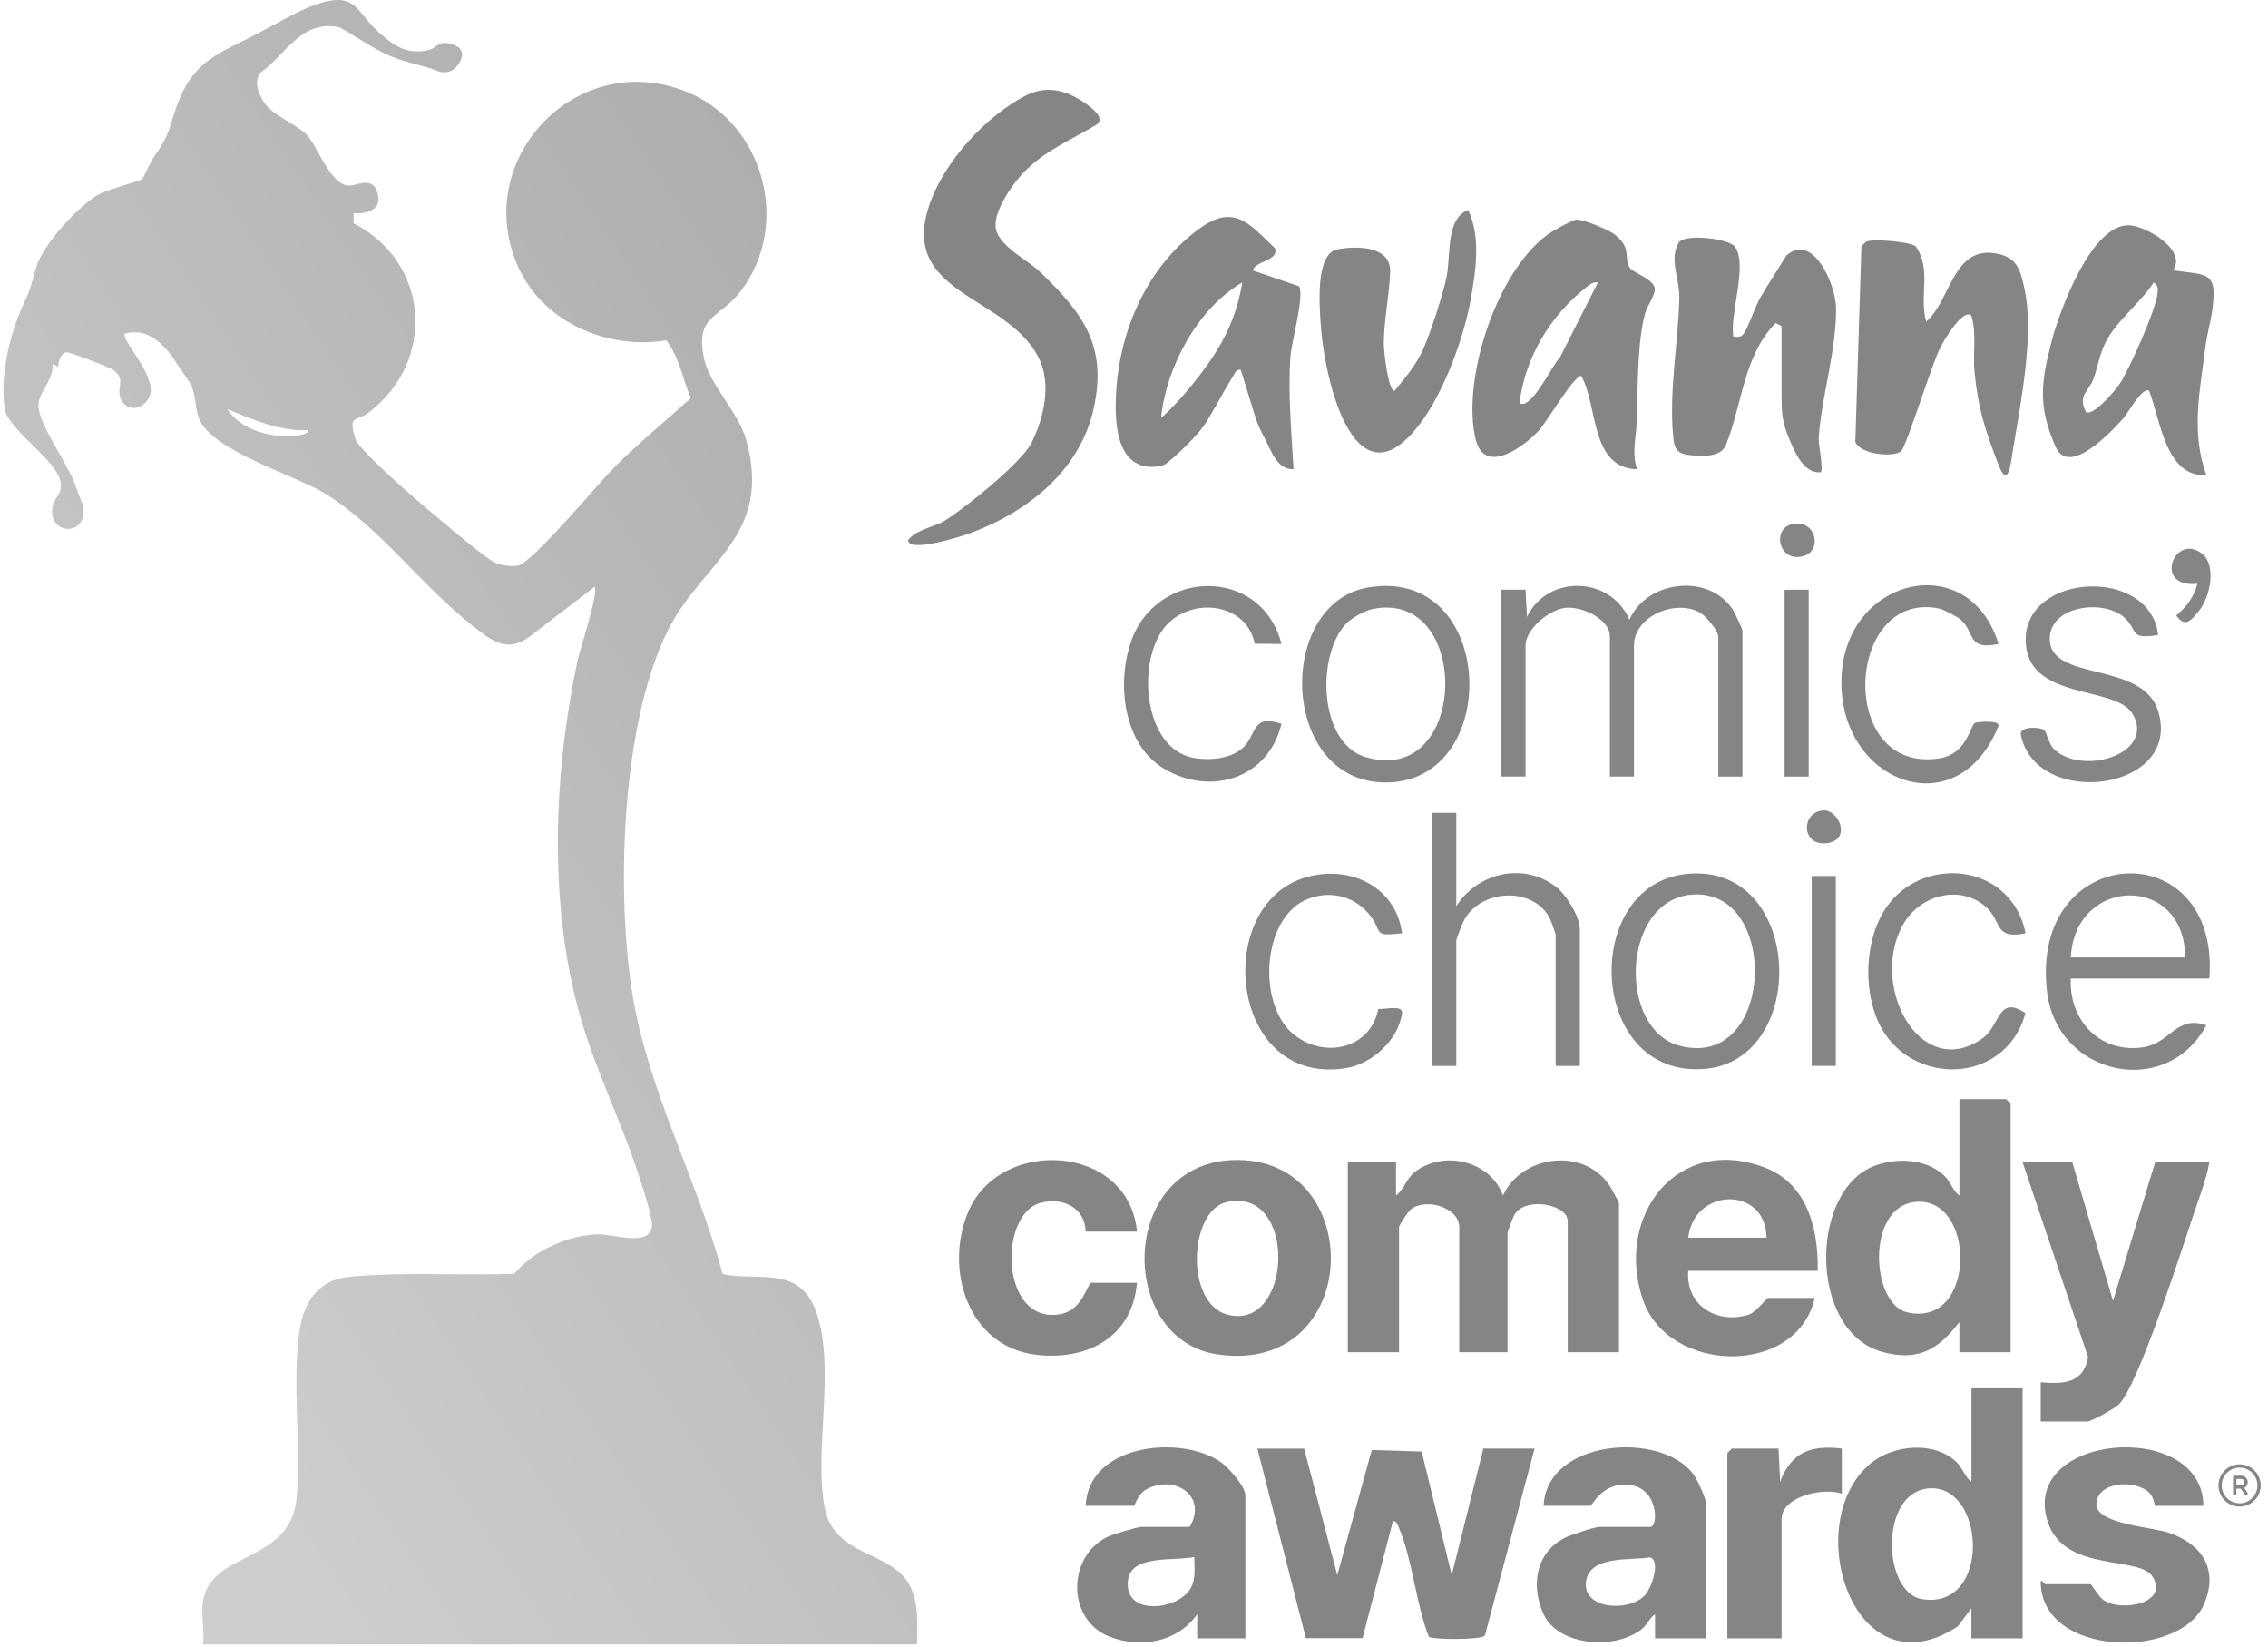
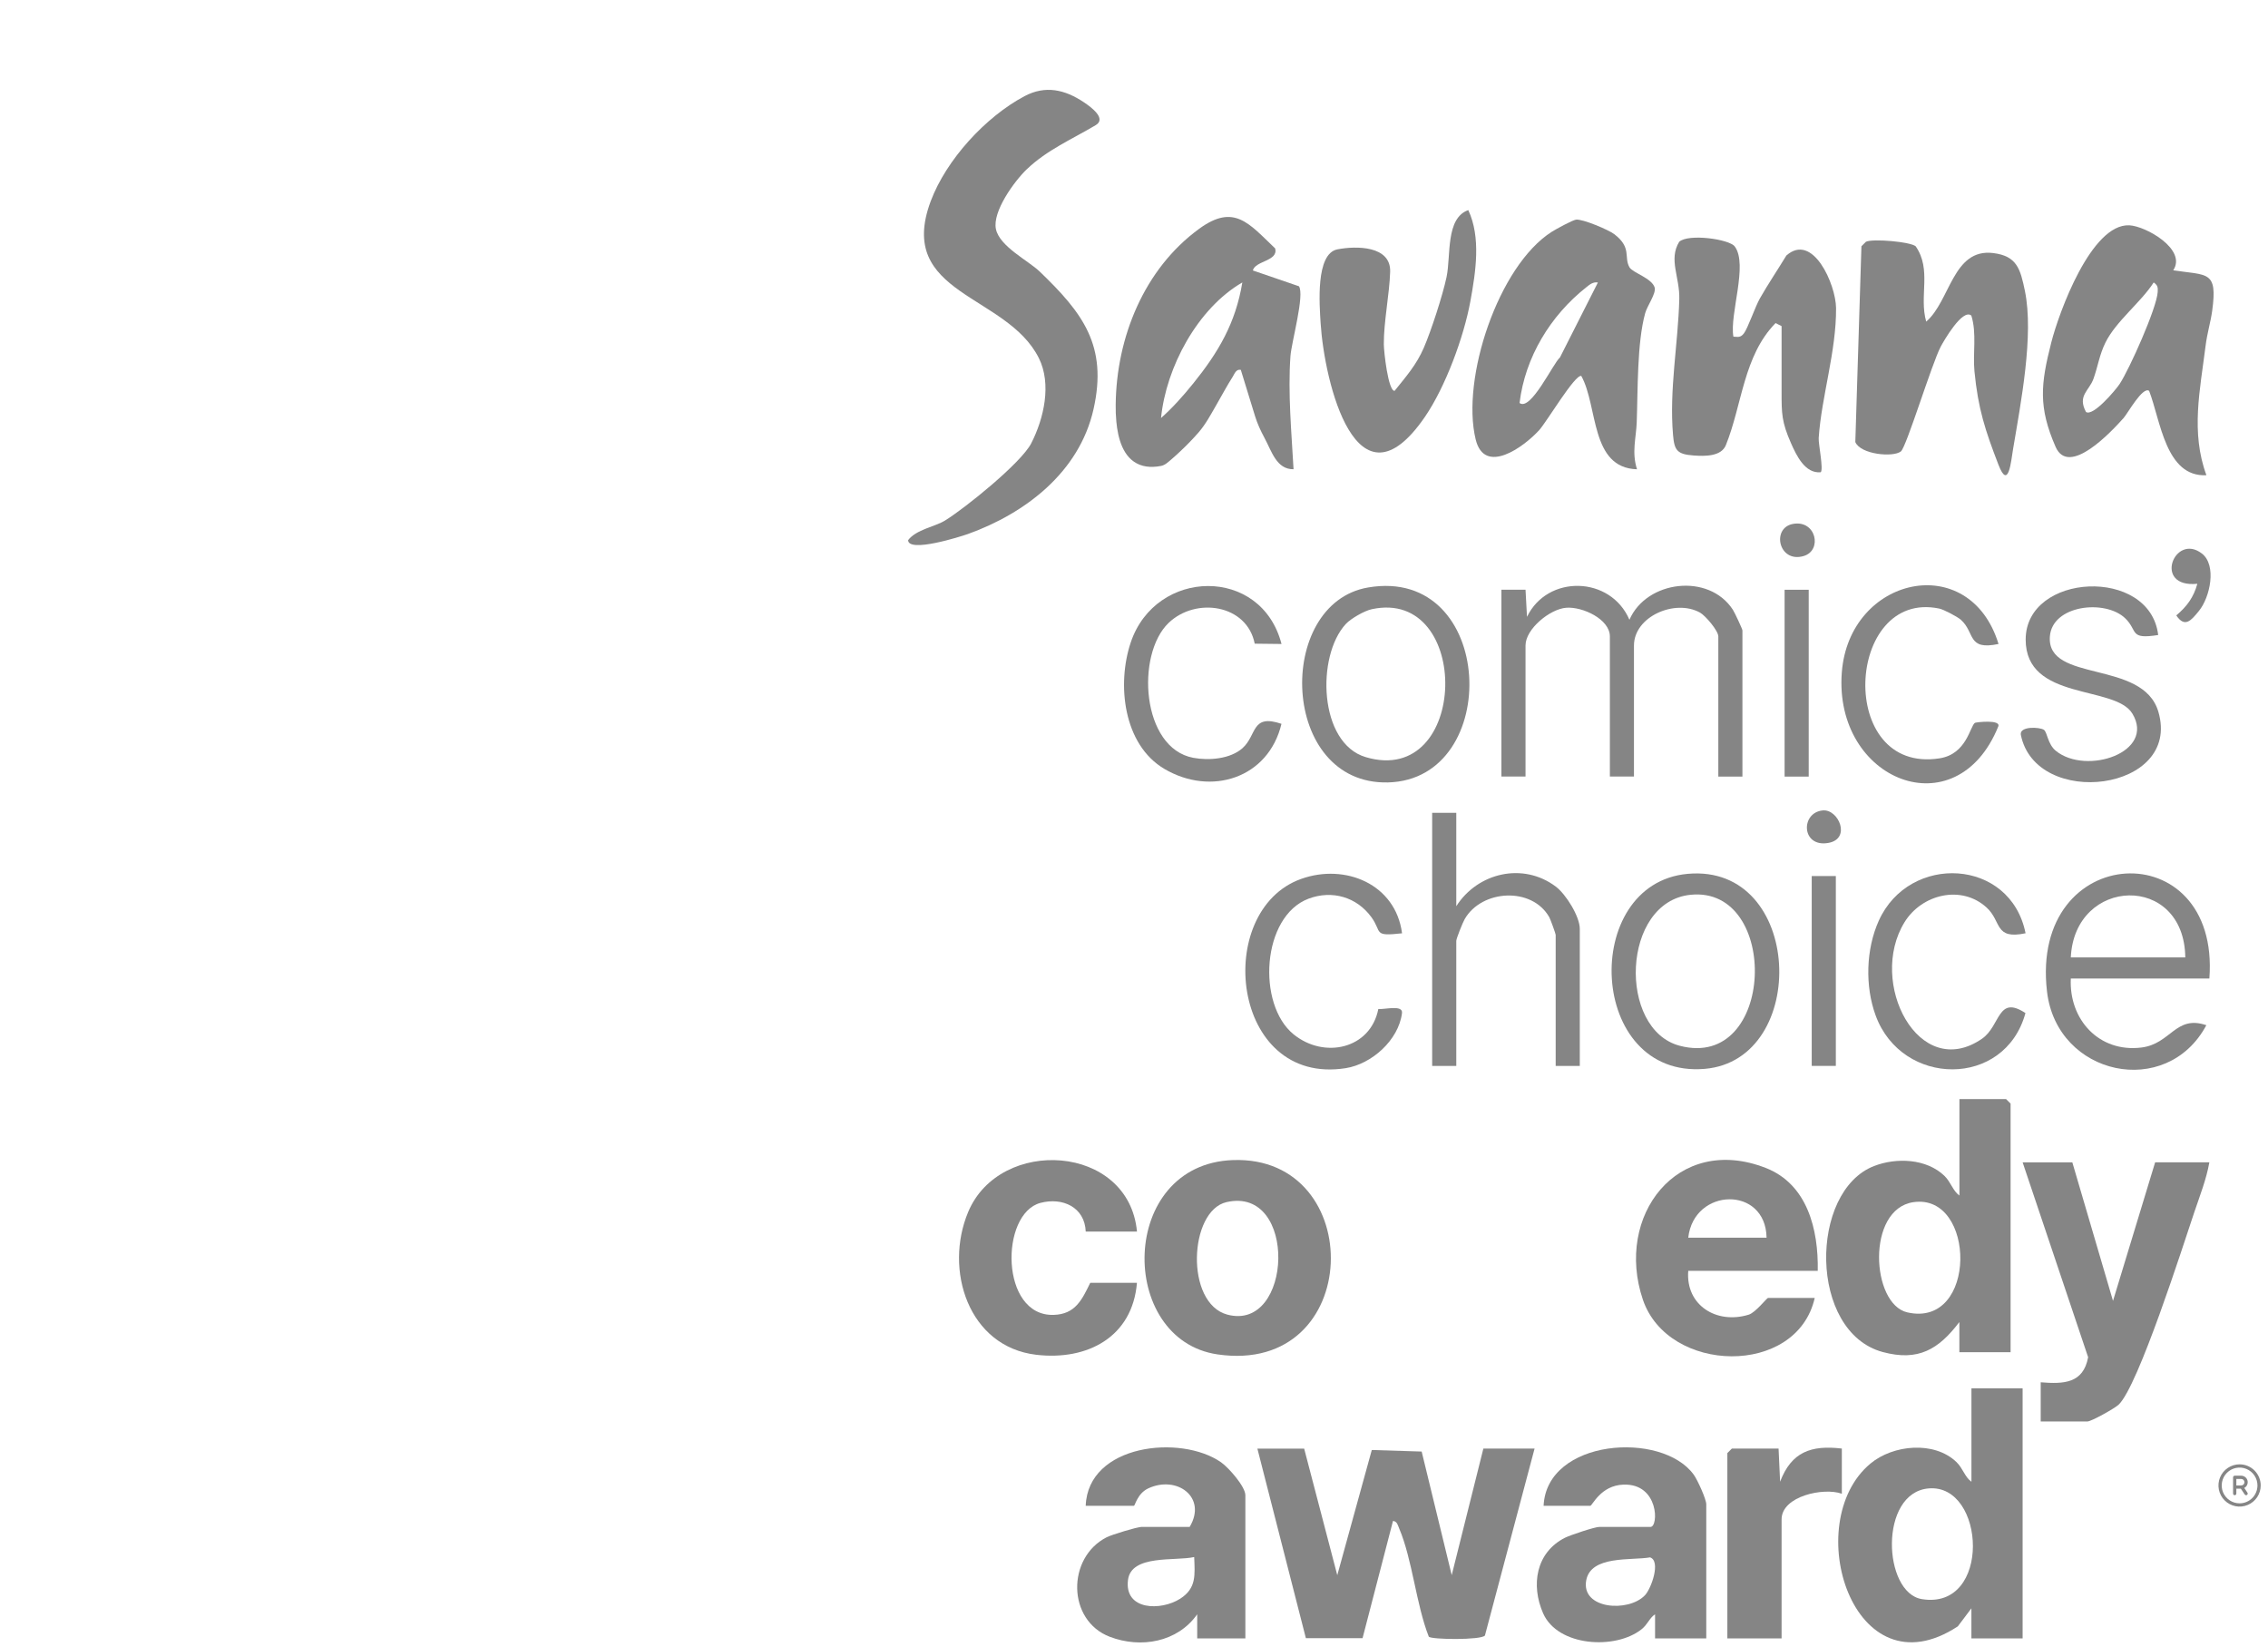
<svg xmlns="http://www.w3.org/2000/svg" width="124" height="90" viewBox="0 0 124 90" fill="none">
  <g clip-path="url(#clip0_523_54665)">
-     <path d="M11.102 87.497C11.563 84.754 15.876 85.461 16.214 81.903C16.493 78.956 15.938 75.693 16.386 72.687C16.616 71.138 17.422 69.959 19.091 69.792C21.972 69.504 25.205 69.74 28.115 69.621C29.184 68.349 31.101 67.484 32.762 67.469C33.495 67.462 35.507 68.147 35.645 67.062C35.709 66.564 35.061 64.662 34.863 64.063C33.88 61.065 32.434 58.236 31.604 55.133C29.995 49.112 30.287 42.207 31.567 36.153C31.699 35.533 32.746 32.358 32.511 32.075L28.923 34.82C27.682 35.705 26.876 35.013 25.846 34.212C23.097 32.072 20.778 28.82 17.767 26.973C16.105 25.954 11.537 24.639 10.865 22.84C10.667 22.311 10.711 21.586 10.43 21.004C10.399 20.943 9.813 20.093 9.692 19.904C9.064 18.92 8.131 17.862 6.822 18.239C6.576 18.521 8.614 20.591 8.185 21.648C7.929 22.28 7.101 22.594 6.672 21.927C6.244 21.259 6.962 20.802 6.22 20.238C6.003 20.073 3.767 19.226 3.631 19.25C3.337 19.302 3.172 19.774 3.194 20.053L2.869 19.887C2.976 20.673 2.225 21.316 2.109 22.026C1.957 22.95 3.637 25.252 4.057 26.356C4.158 26.62 4.494 27.509 4.511 27.577C4.937 29.33 2.61 29.327 2.873 27.724C2.981 27.07 3.64 26.899 3.161 25.937C2.625 24.863 0.453 23.385 0.273 22.401C-0.037 20.706 0.523 18.281 1.239 16.731C1.722 15.685 1.65 15.751 1.973 14.627C2.324 13.406 4.272 11.254 5.388 10.63C5.875 10.356 7.683 9.888 7.768 9.796C7.86 9.697 8.21 8.867 8.42 8.568C9.442 7.138 9.196 6.912 9.835 5.36C10.687 3.284 12.134 2.847 13.954 1.901C14.835 1.444 16.337 0.566 17.244 0.254C19.515 -0.526 19.431 0.636 20.729 1.782C21.531 2.489 22.188 2.981 23.367 2.753C23.942 2.641 23.922 2.138 24.801 2.448C25.486 2.689 25.31 3.273 24.911 3.695C24.665 3.952 24.285 4.024 23.953 3.89C23.121 3.557 22.236 3.436 21.399 3.089C20.382 2.667 19.513 2 18.553 1.49C16.465 1.055 15.659 2.968 14.227 3.98C13.836 4.516 14.183 5.243 14.525 5.715C14.956 6.308 16.285 6.846 16.781 7.378C17.356 7.995 18 9.947 18.966 10.138C19.383 10.222 20.093 9.701 20.508 10.237C21.057 11.287 20.319 11.717 19.337 11.653L19.331 12.207C23.488 14.313 23.881 19.755 20.123 22.577C19.495 23.049 19.006 22.619 19.431 24.002C19.583 24.494 21.913 26.574 22.466 27.055C23.18 27.676 26.477 30.487 27.043 30.746C27.357 30.891 27.968 30.983 28.308 30.922C29.09 30.781 32.76 26.372 33.576 25.555C34.903 24.228 36.376 23.023 37.771 21.76C37.31 20.686 37.156 19.555 36.434 18.602C33.273 19.125 29.786 17.673 28.387 14.706C25.642 8.884 31.398 2.628 37.453 4.982C41.73 6.646 43.303 12.244 40.49 15.923C39.341 17.427 37.993 17.199 38.489 19.592C38.783 21.009 40.38 22.544 40.795 24.039C42.273 29.349 38.342 30.731 36.484 34.515C34.002 39.568 33.715 48.376 34.505 53.882C35.298 59.394 38.081 64.306 39.508 69.632C41.377 70.056 43.604 69.171 44.548 71.51C45.773 74.54 44.443 79.371 45.104 82.483C45.657 85.094 48.725 84.789 49.709 86.608C50.271 87.646 50.137 88.746 50.137 89.884H11.102C11.188 89.148 10.983 88.195 11.102 87.495V87.497ZM16.866 23.51C15.299 23.587 13.834 22.944 12.419 22.357C13.179 23.514 14.787 23.938 16.107 23.817C16.271 23.802 16.882 23.752 16.866 23.51Z" fill="url(#paint0_linear_523_54665)" />
    <g clip-path="url(#clip1_523_54665)">
      <path d="M122.446 80.039C122.218 80.039 121.995 80.107 121.805 80.234C121.615 80.361 121.467 80.541 121.379 80.752C121.292 80.963 121.269 81.195 121.313 81.419C121.358 81.644 121.468 81.849 121.63 82.011C121.791 82.172 121.997 82.282 122.221 82.327C122.445 82.372 122.677 82.349 122.888 82.261C123.099 82.174 123.28 82.026 123.407 81.836C123.534 81.646 123.601 81.423 123.601 81.194C123.601 80.888 123.479 80.594 123.263 80.378C123.046 80.161 122.753 80.039 122.446 80.039ZM122.446 82.171C122.253 82.171 122.064 82.114 121.903 82.007C121.743 81.899 121.617 81.747 121.543 81.568C121.469 81.39 121.45 81.193 121.488 81.004C121.525 80.814 121.619 80.64 121.755 80.503C121.892 80.366 122.066 80.273 122.256 80.236C122.445 80.198 122.642 80.217 122.82 80.291C122.999 80.365 123.152 80.49 123.259 80.651C123.366 80.812 123.424 81.001 123.424 81.194C123.423 81.453 123.32 81.702 123.137 81.885C122.954 82.068 122.705 82.171 122.446 82.171ZM122.703 81.33C122.773 81.292 122.828 81.233 122.86 81.16C122.892 81.088 122.899 81.007 122.88 80.93C122.861 80.853 122.816 80.785 122.754 80.736C122.691 80.688 122.614 80.661 122.535 80.661H122.18C122.156 80.661 122.134 80.67 122.117 80.687C122.1 80.704 122.091 80.726 122.091 80.75V81.638C122.091 81.662 122.1 81.685 122.117 81.701C122.134 81.718 122.156 81.727 122.18 81.727C122.203 81.727 122.226 81.718 122.243 81.701C122.259 81.685 122.269 81.662 122.269 81.638V81.372H122.517L122.728 81.688C122.741 81.707 122.762 81.721 122.785 81.726C122.808 81.73 122.832 81.725 122.852 81.712C122.871 81.699 122.885 81.679 122.889 81.656C122.894 81.633 122.889 81.609 122.876 81.589L122.703 81.33ZM122.269 80.839H122.535C122.582 80.839 122.628 80.858 122.661 80.891C122.694 80.924 122.713 80.969 122.713 81.016C122.713 81.064 122.694 81.109 122.661 81.142C122.628 81.175 122.582 81.194 122.535 81.194H122.269V80.839Z" fill="#858585" />
    </g>
-     <path d="M76.326 63.532V65.344C76.805 64.984 76.87 64.415 77.395 64.027C78.97 62.858 81.493 63.46 82.172 65.344C83.188 63.168 86.478 62.705 87.927 64.696C88.022 64.826 88.514 65.696 88.514 65.757V73.909H85.714V66.745C85.714 65.845 83.492 65.406 82.835 66.337C82.743 66.466 82.42 67.31 82.42 67.404V73.909H79.784V67.075C79.784 66.027 78.021 65.454 77.151 66.089C76.996 66.203 76.49 66.974 76.49 67.075V73.909H73.69V63.532H76.326Z" fill="#858585" />
    <path d="M56.139 9.25C55.452 9.911 54.253 11.562 54.45 12.518C54.648 13.473 56.225 14.248 56.838 14.837C59.205 17.11 60.569 18.897 59.787 22.367C59.005 25.837 56.025 28.07 52.933 29.184C52.511 29.335 49.657 30.236 49.65 29.522C50.111 28.933 51.11 28.795 51.67 28.45C52.766 27.776 55.83 25.305 56.381 24.232C57.077 22.87 57.505 20.992 56.798 19.574C55.043 16.056 48.969 16.124 50.886 10.996C51.734 8.732 53.884 6.386 56.016 5.255C57.156 4.651 58.221 4.895 59.255 5.587C59.679 5.87 60.505 6.485 59.906 6.841C58.61 7.612 57.242 8.194 56.139 9.252V9.25Z" fill="#858585" />
    <path d="M71.303 79.179L73.114 86.099L75.001 79.256L77.728 79.341L79.371 86.096L81.101 79.179H83.901L81.187 89.395C80.992 89.656 78.233 89.621 78.117 89.459C77.419 87.68 77.223 85.249 76.496 83.538C76.424 83.371 76.389 83.154 76.16 83.134L74.496 89.542H71.397L68.746 79.181H71.298L71.303 79.179Z" fill="#858585" />
    <path d="M71.015 15.642C71.344 16.108 70.611 18.692 70.554 19.467C70.409 21.468 70.613 23.651 70.723 25.649C69.785 25.656 69.535 24.674 69.122 23.912C68.922 23.541 68.746 23.157 68.621 22.755L67.84 20.216C67.578 20.164 67.499 20.431 67.396 20.594C67.078 21.093 66.799 21.62 66.502 22.134C66.206 22.647 65.918 23.19 65.531 23.636C65.217 23.996 64.884 24.338 64.537 24.663C64.381 24.811 64.212 24.966 64.043 25.109C63.873 25.252 63.704 25.421 63.489 25.465C63.342 25.496 63.193 25.513 63.043 25.518C62.795 25.526 62.545 25.494 62.312 25.403C61.385 25.043 61.117 23.925 61.034 23.038C61.005 22.731 60.994 22.423 60.999 22.116C61.038 18.451 62.547 14.702 65.564 12.504C67.473 11.114 68.276 12.203 69.717 13.578C69.906 14.278 68.628 14.247 68.498 14.783L71.015 15.646V15.642ZM65.226 20.976C66.614 19.254 67.554 17.669 67.923 15.438C65.472 16.858 63.755 20.071 63.478 22.849C64.102 22.3 64.708 21.617 65.224 20.976H65.226Z" fill="#858585" />
    <path d="M109.926 73.909H107.126V72.262C105.987 73.762 104.875 74.423 102.936 73.901C98.876 72.805 98.911 65.103 102.466 63.733C103.687 63.261 105.328 63.327 106.309 64.271C106.661 64.609 106.771 65.097 107.129 65.347V60.076H109.68L109.926 60.322V73.912V73.909ZM104.616 65.709C102.027 66.085 102.302 71.281 104.278 71.733C108.128 72.614 108.049 65.213 104.616 65.709Z" fill="#858585" />
    <path d="M110.584 75.886V89.556H107.784V87.909L107.042 88.895C101.321 92.657 98.389 83.227 102.263 79.999C103.504 78.965 105.751 78.748 106.967 79.916C107.319 80.254 107.428 80.742 107.786 80.992V75.886H110.586H110.584ZM105.445 81.356C102.722 81.591 102.94 87.06 105.076 87.407C108.904 88.028 108.566 81.088 105.445 81.356Z" fill="#858585" />
    <path d="M89.502 25.651C86.934 25.572 87.38 22.207 86.454 20.547C86.098 20.468 84.569 23.053 84.152 23.512C83.311 24.436 81.163 26 80.68 24.017C79.874 20.705 81.914 14.532 84.84 12.67C85.068 12.525 85.968 12.035 86.166 12.006C86.511 11.956 87.945 12.558 88.265 12.804C89.232 13.548 88.768 14.053 89.091 14.613C89.26 14.907 90.317 15.204 90.468 15.72C90.551 16.054 90.059 16.71 89.948 17.119C89.497 18.744 89.55 21.366 89.486 23.081C89.456 23.931 89.201 24.719 89.502 25.651ZM87.361 15.441C87.09 15.397 86.91 15.557 86.719 15.709C84.771 17.251 83.383 19.519 83.08 22.027C83.691 22.497 84.925 19.84 85.287 19.541L87.363 15.441H87.361Z" fill="#858585" />
    <path d="M118.821 14.775C120.701 15.063 121.25 14.779 120.949 16.986C120.859 17.641 120.679 18.168 120.584 18.928C120.288 21.311 119.767 23.623 120.633 25.975C118.401 26.093 118.125 22.973 117.501 21.365C117.147 21.106 116.328 22.6 116.104 22.85C115.448 23.583 113.115 26.093 112.386 24.422C111.438 22.25 111.569 21.003 112.149 18.728C112.564 17.094 114.332 12.219 116.418 12.315C117.319 12.357 119.578 13.631 118.819 14.775H118.821ZM114.047 22.518C114.433 22.782 115.661 21.33 115.889 20.988C116.427 20.171 117.912 16.852 117.969 15.967C117.984 15.708 117.977 15.601 117.751 15.438C117.049 16.53 115.683 17.564 115.112 18.726C114.78 19.398 114.697 20.043 114.457 20.707C114.218 21.37 113.57 21.62 114.049 22.518H114.047Z" fill="#858585" />
    <path d="M105.315 17.577C106.629 16.452 106.765 13.56 108.976 13.832C110.27 13.991 110.458 14.695 110.707 15.89C111.21 18.315 110.483 22.033 110.061 24.551C109.949 25.221 109.813 26.824 109.264 25.404C108.543 23.535 108.148 22.347 107.951 20.293C107.854 19.285 108.087 18.242 107.781 17.25C107.303 16.839 106.266 18.646 106.106 18.949C105.612 19.889 104.23 24.442 103.927 24.677C103.495 25.008 101.727 24.843 101.437 24.163L101.771 13.461L102.017 13.215C102.392 13.033 104.448 13.215 104.738 13.461C105.629 14.753 104.911 16.178 105.313 17.581L105.315 17.577Z" fill="#858585" />
    <path d="M97.406 17.826L97.077 17.659C95.317 19.457 95.254 22.119 94.36 24.33C94.108 24.954 93.218 24.941 92.605 24.897C91.683 24.831 91.543 24.614 91.47 23.762C91.259 21.293 91.747 18.805 91.813 16.352C91.846 15.146 91.215 14.187 91.808 13.216C92.309 12.759 94.542 13.069 94.843 13.469C95.588 14.461 94.553 17.171 94.771 18.401C95.039 18.416 95.153 18.46 95.34 18.23C95.552 17.968 95.961 16.767 96.22 16.31C96.655 15.546 97.204 14.727 97.667 13.967C99.119 12.68 100.373 15.557 100.384 16.837C100.404 19.194 99.585 21.688 99.435 23.939C99.413 24.264 99.707 25.646 99.547 25.813C98.686 25.894 98.219 24.897 97.922 24.227C97.408 23.065 97.406 22.593 97.406 21.449V17.826Z" fill="#858585" />
    <path d="M113.301 63.53L115.526 71.106L117.83 63.53H120.794C120.63 64.461 120.274 65.359 119.973 66.251C119.329 68.166 116.909 75.751 115.838 76.774C115.622 76.981 114.34 77.697 114.125 77.697H111.573V75.555C112.825 75.656 113.901 75.624 114.166 74.185L110.585 63.534H113.303L113.301 63.53Z" fill="#858585" />
    <path d="M93.288 89.554H90.488V88.237C90.181 88.437 90.088 88.788 89.746 89.058C88.314 90.191 85.167 90 84.368 88.182C83.691 86.642 83.972 84.857 85.562 84.053C85.854 83.906 87.194 83.46 87.44 83.46H90.24C90.686 83.46 90.708 81.082 88.762 81.148C87.51 81.19 87.058 82.307 86.946 82.307H84.394C84.563 78.647 90.864 78.199 92.603 80.606C92.811 80.893 93.288 81.943 93.288 82.226V89.557V89.554ZM89.937 87.194C90.284 86.827 90.817 85.325 90.216 85.125C89.181 85.305 86.977 85.004 86.724 86.383C86.436 87.96 89.037 88.147 89.937 87.194Z" fill="#858585" />
    <path d="M68.091 89.554H65.456V88.236C64.382 89.76 62.379 90.114 60.682 89.468C58.339 88.576 58.317 85.142 60.504 84.026C60.778 83.885 62.179 83.46 62.408 83.46H65.043C66.014 81.839 64.343 80.62 62.775 81.356C62.179 81.637 62.059 82.306 61.995 82.306H59.36C59.483 78.938 64.556 78.391 66.76 79.928C67.167 80.212 68.089 81.252 68.089 81.729V89.551L68.091 89.554ZM65.291 85.106C64.27 85.341 61.848 84.953 61.672 86.358C61.461 88.034 63.475 88.054 64.523 87.386C65.427 86.808 65.326 86.075 65.291 85.106Z" fill="#858585" />
    <path d="M99.385 69.462H92.303C92.151 71.351 93.858 72.398 95.606 71.86C95.986 71.744 96.596 70.945 96.666 70.945H99.218C98.239 75.266 91.196 75.1 89.821 71.034C88.277 66.469 91.695 61.96 96.528 63.834C98.823 64.723 99.425 67.207 99.383 69.462H99.385ZM96.585 67.65C96.537 64.8 92.612 64.907 92.303 67.65H96.585Z" fill="#858585" />
    <path d="M67.407 63.409C74.779 63.145 74.578 75.193 66.571 74.031C61.085 73.236 61.142 63.633 67.407 63.409ZM67.056 65.708C65.005 66.18 64.783 71.233 67.1 71.855C70.688 72.817 70.967 64.808 67.056 65.708Z" fill="#858585" />
-     <path d="M120.466 82.308H117.831C117.791 82.308 117.782 81.847 117.492 81.575C116.724 80.853 114.554 80.949 114.616 82.326C114.837 83.325 117.659 83.468 118.58 83.782C120.404 84.403 121.32 85.796 120.497 87.691C119.17 90.741 111.541 90.572 111.574 86.426C111.633 86.345 111.785 86.591 111.82 86.591H114.291C114.354 86.591 114.754 87.309 115.044 87.485C116.118 88.135 118.604 87.579 117.679 86.167C116.928 85.018 112.85 85.974 111.952 83.167C110.406 78.342 120.435 77.53 120.468 82.308H120.466Z" fill="#858585" />
    <path d="M62.161 67.317H59.361C59.308 65.979 58.087 65.43 56.886 65.749C54.666 66.335 54.674 71.959 57.606 71.871C58.796 71.836 59.154 71.043 59.609 70.117H62.161C61.917 73.086 59.446 74.377 56.662 74.052C52.94 73.617 51.606 69.405 52.935 66.243C54.67 62.112 61.715 62.523 62.163 67.317H62.161Z" fill="#858585" />
    <path d="M77.907 22.783C74.165 28.236 72.404 20.866 72.204 17.669C72.143 16.687 71.914 13.865 73.12 13.63C74.159 13.428 76.049 13.43 76.005 14.853C75.968 16.076 75.65 17.6 75.659 18.817C75.661 19.219 75.896 21.375 76.247 21.364C76.88 20.574 77.437 19.95 77.844 19.012C78.25 18.075 78.876 16.142 79.087 15.15C79.335 13.983 79.025 11.924 80.277 11.484C80.977 12.982 80.685 14.853 80.393 16.456C80.037 18.413 79.032 21.14 77.907 22.783Z" fill="#858585" />
    <path d="M95.265 42.449H93.947V34.789C93.947 34.475 93.244 33.651 92.946 33.484C91.573 32.722 89.335 33.704 89.335 35.283V42.446H88.018V34.787C88.018 33.844 86.522 33.151 85.633 33.219C84.743 33.287 83.406 34.376 83.406 35.281V42.444H82.088V32.233H83.406L83.487 33.717C84.605 31.394 88.059 31.473 89.087 33.877C90.023 31.719 93.433 31.306 94.744 33.331C94.839 33.475 95.265 34.385 95.265 34.457V42.446V42.449Z" fill="#858585" />
    <path d="M120.795 53.485H113.219C113.111 55.731 114.765 57.541 117.075 57.258C118.698 57.06 118.942 55.461 120.629 56.037C118.459 60.095 112.464 58.813 111.919 54.208C110.944 45.961 121.399 45.469 120.795 53.485ZM119.478 52.332C119.421 47.709 113.425 47.916 113.219 52.332H119.478Z" fill="#858585" />
    <path d="M97.241 79.177L97.325 80.99C97.944 79.361 99.016 78.979 100.7 79.177V81.647C99.71 81.287 97.406 81.775 97.406 83.048V89.553H94.441V79.425L94.687 79.179H97.239L97.241 79.177Z" fill="#858585" />
    <path d="M79.62 44.427V49.533C80.794 47.693 83.276 47.117 85.059 48.459C85.617 48.878 86.373 50.095 86.373 50.769V58.262H85.055V51.099C85.055 51.039 84.769 50.247 84.704 50.132C83.75 48.455 81.008 48.621 80.079 50.24C79.975 50.418 79.62 51.303 79.62 51.428V58.262H78.302V44.427H79.62Z" fill="#858585" />
    <path d="M74.799 32.111C81.78 30.921 82.184 42.613 75.886 42.767C69.972 42.909 69.691 32.983 74.799 32.111ZM73.582 34.105C71.962 35.851 72.095 40.623 74.671 41.385C80.326 43.061 80.495 32.111 74.999 33.299C74.59 33.387 73.859 33.809 73.582 34.105Z" fill="#858585" />
    <path d="M92.268 47.764C98.602 47.186 98.951 57.931 93.208 58.423C86.793 58.97 86.383 48.302 92.268 47.764ZM92.433 48.908C88.647 49.288 88.441 56.269 91.838 57.161C97.071 58.535 97.339 48.416 92.433 48.908Z" fill="#858585" />
    <path d="M117.996 34.709C116.393 34.965 116.905 34.482 116.193 33.795C115.099 32.743 112.19 33.064 112.073 34.801C111.904 37.342 117.161 36.039 118.005 38.901C119.292 43.269 111.298 44.244 110.485 40.157C110.415 39.683 111.511 39.735 111.746 39.891C111.937 40.019 111.948 40.673 112.405 41.044C114.072 42.39 117.866 41.119 116.584 39.004C115.631 37.432 110.751 38.332 110.751 34.957C110.751 31.302 117.552 30.958 117.996 34.709Z" fill="#858585" />
    <path d="M110.748 51.011C109.024 51.373 109.45 50.367 108.615 49.605C107.232 48.343 105.069 48.881 104.129 50.405C102.097 53.701 104.904 59.156 108.361 56.778C109.384 56.075 109.204 54.362 110.739 55.374C109.61 59.494 103.977 59.413 102.548 55.504C101.961 53.901 102.016 51.883 102.723 50.319C104.392 46.632 109.92 46.9 110.745 51.011H110.748Z" fill="#858585" />
    <path d="M76.655 51.014C75.048 51.192 75.582 50.964 74.982 50.136C74.178 49.029 72.832 48.64 71.55 49.119C68.98 50.081 68.71 54.897 70.724 56.535C72.395 57.894 74.929 57.341 75.358 55.151C75.669 55.193 76.713 54.901 76.653 55.373C76.469 56.853 74.993 58.164 73.57 58.386C67.294 59.37 66.301 49.776 71.132 48.043C73.548 47.178 76.304 48.324 76.655 51.012V51.014Z" fill="#858585" />
    <path d="M109.269 35.199C107.541 35.564 107.995 34.582 107.214 33.882C107.02 33.708 106.269 33.313 106.021 33.263C100.889 32.202 100.384 42.339 106.048 41.449C107.536 41.215 107.708 39.679 107.978 39.51C108.035 39.475 109.416 39.313 109.252 39.71C106.961 45.354 100.25 42.666 100.698 36.759C101.098 31.499 107.688 30.037 109.267 35.199H109.269Z" fill="#858585" />
    <path d="M70.065 35.2L68.6 35.183C68.177 33.033 65.381 32.618 63.89 34.05C62.093 35.776 62.403 40.895 65.245 41.422C66.095 41.58 67.261 41.49 67.933 40.893C68.732 40.179 68.403 39.002 70.063 39.564C69.351 42.542 66.211 43.535 63.655 42.024C61.415 40.699 61.053 37.399 61.823 35.112C63.191 31.052 68.963 30.929 70.065 35.2Z" fill="#858585" />
    <path d="M100.372 47.884H99.054V58.261H100.372V47.884Z" fill="#858585" />
    <path d="M98.889 32.236H97.571V42.448H98.889V32.236Z" fill="#858585" />
    <path d="M120.137 31.909C117.68 32.155 118.885 29.094 120.388 30.258C121.207 30.893 120.836 32.643 120.223 33.394C119.803 33.91 119.456 34.338 118.986 33.638C119.566 33.146 119.933 32.652 120.137 31.909Z" fill="#858585" />
    <path d="M98.024 28.638C99.3 28.399 99.654 30.096 98.604 30.395C97.24 30.784 96.841 28.86 98.024 28.638Z" fill="#858585" />
    <path d="M99.657 44.297C100.52 44.215 101.232 45.856 99.954 46.075C98.48 46.328 98.434 44.413 99.657 44.297Z" fill="#858585" />
  </g>
  <defs>
    <linearGradient id="paint0_linear_523_54665" x1="47.455" y1="17.576" x2="-6.922" y2="53.828" gradientUnits="userSpaceOnUse">
      <stop stop-color="#AEAEAE" />
      <stop offset="1" stop-color="#CECECE" />
    </linearGradient>
    <clipPath id="clip0_523_54665">
      <rect width="123.683" height="89.884" fill="white" transform="translate(0.186)" />
    </clipPath>
    <clipPath id="clip1_523_54665">
      <rect width="2.843" height="2.843" fill="white" transform="translate(121.026 79.773)" />
    </clipPath>
  </defs>
</svg>